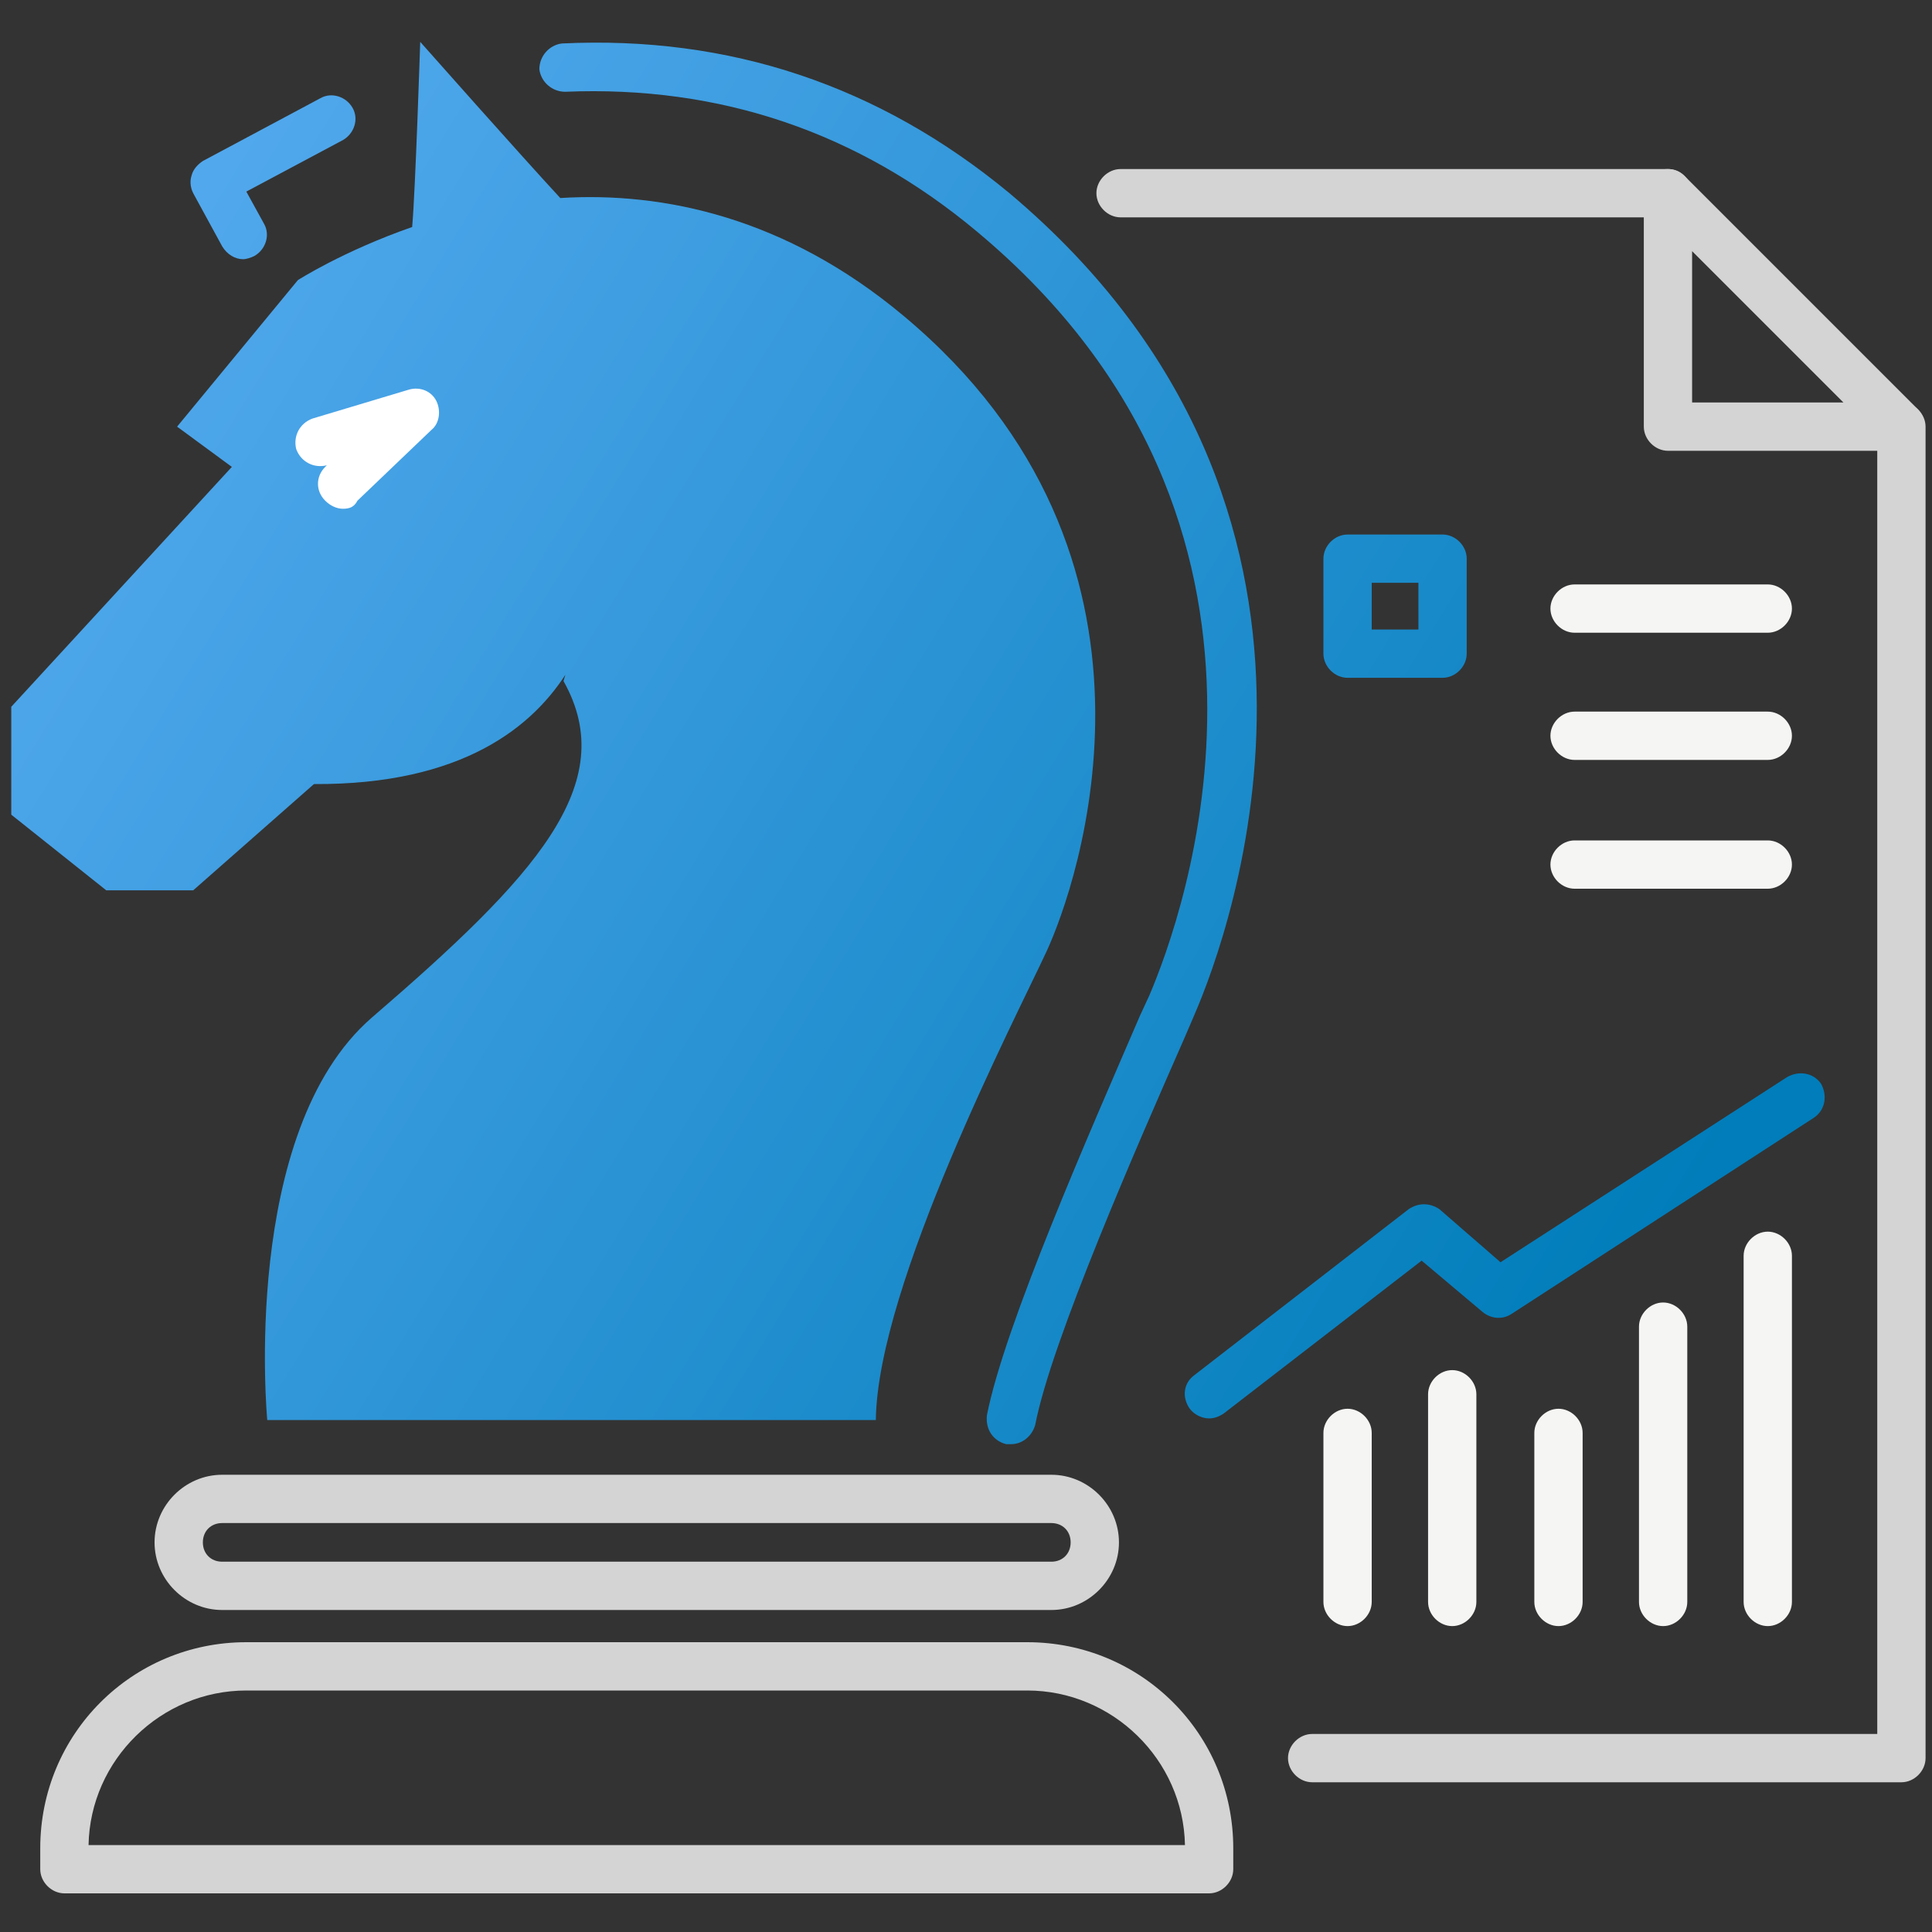
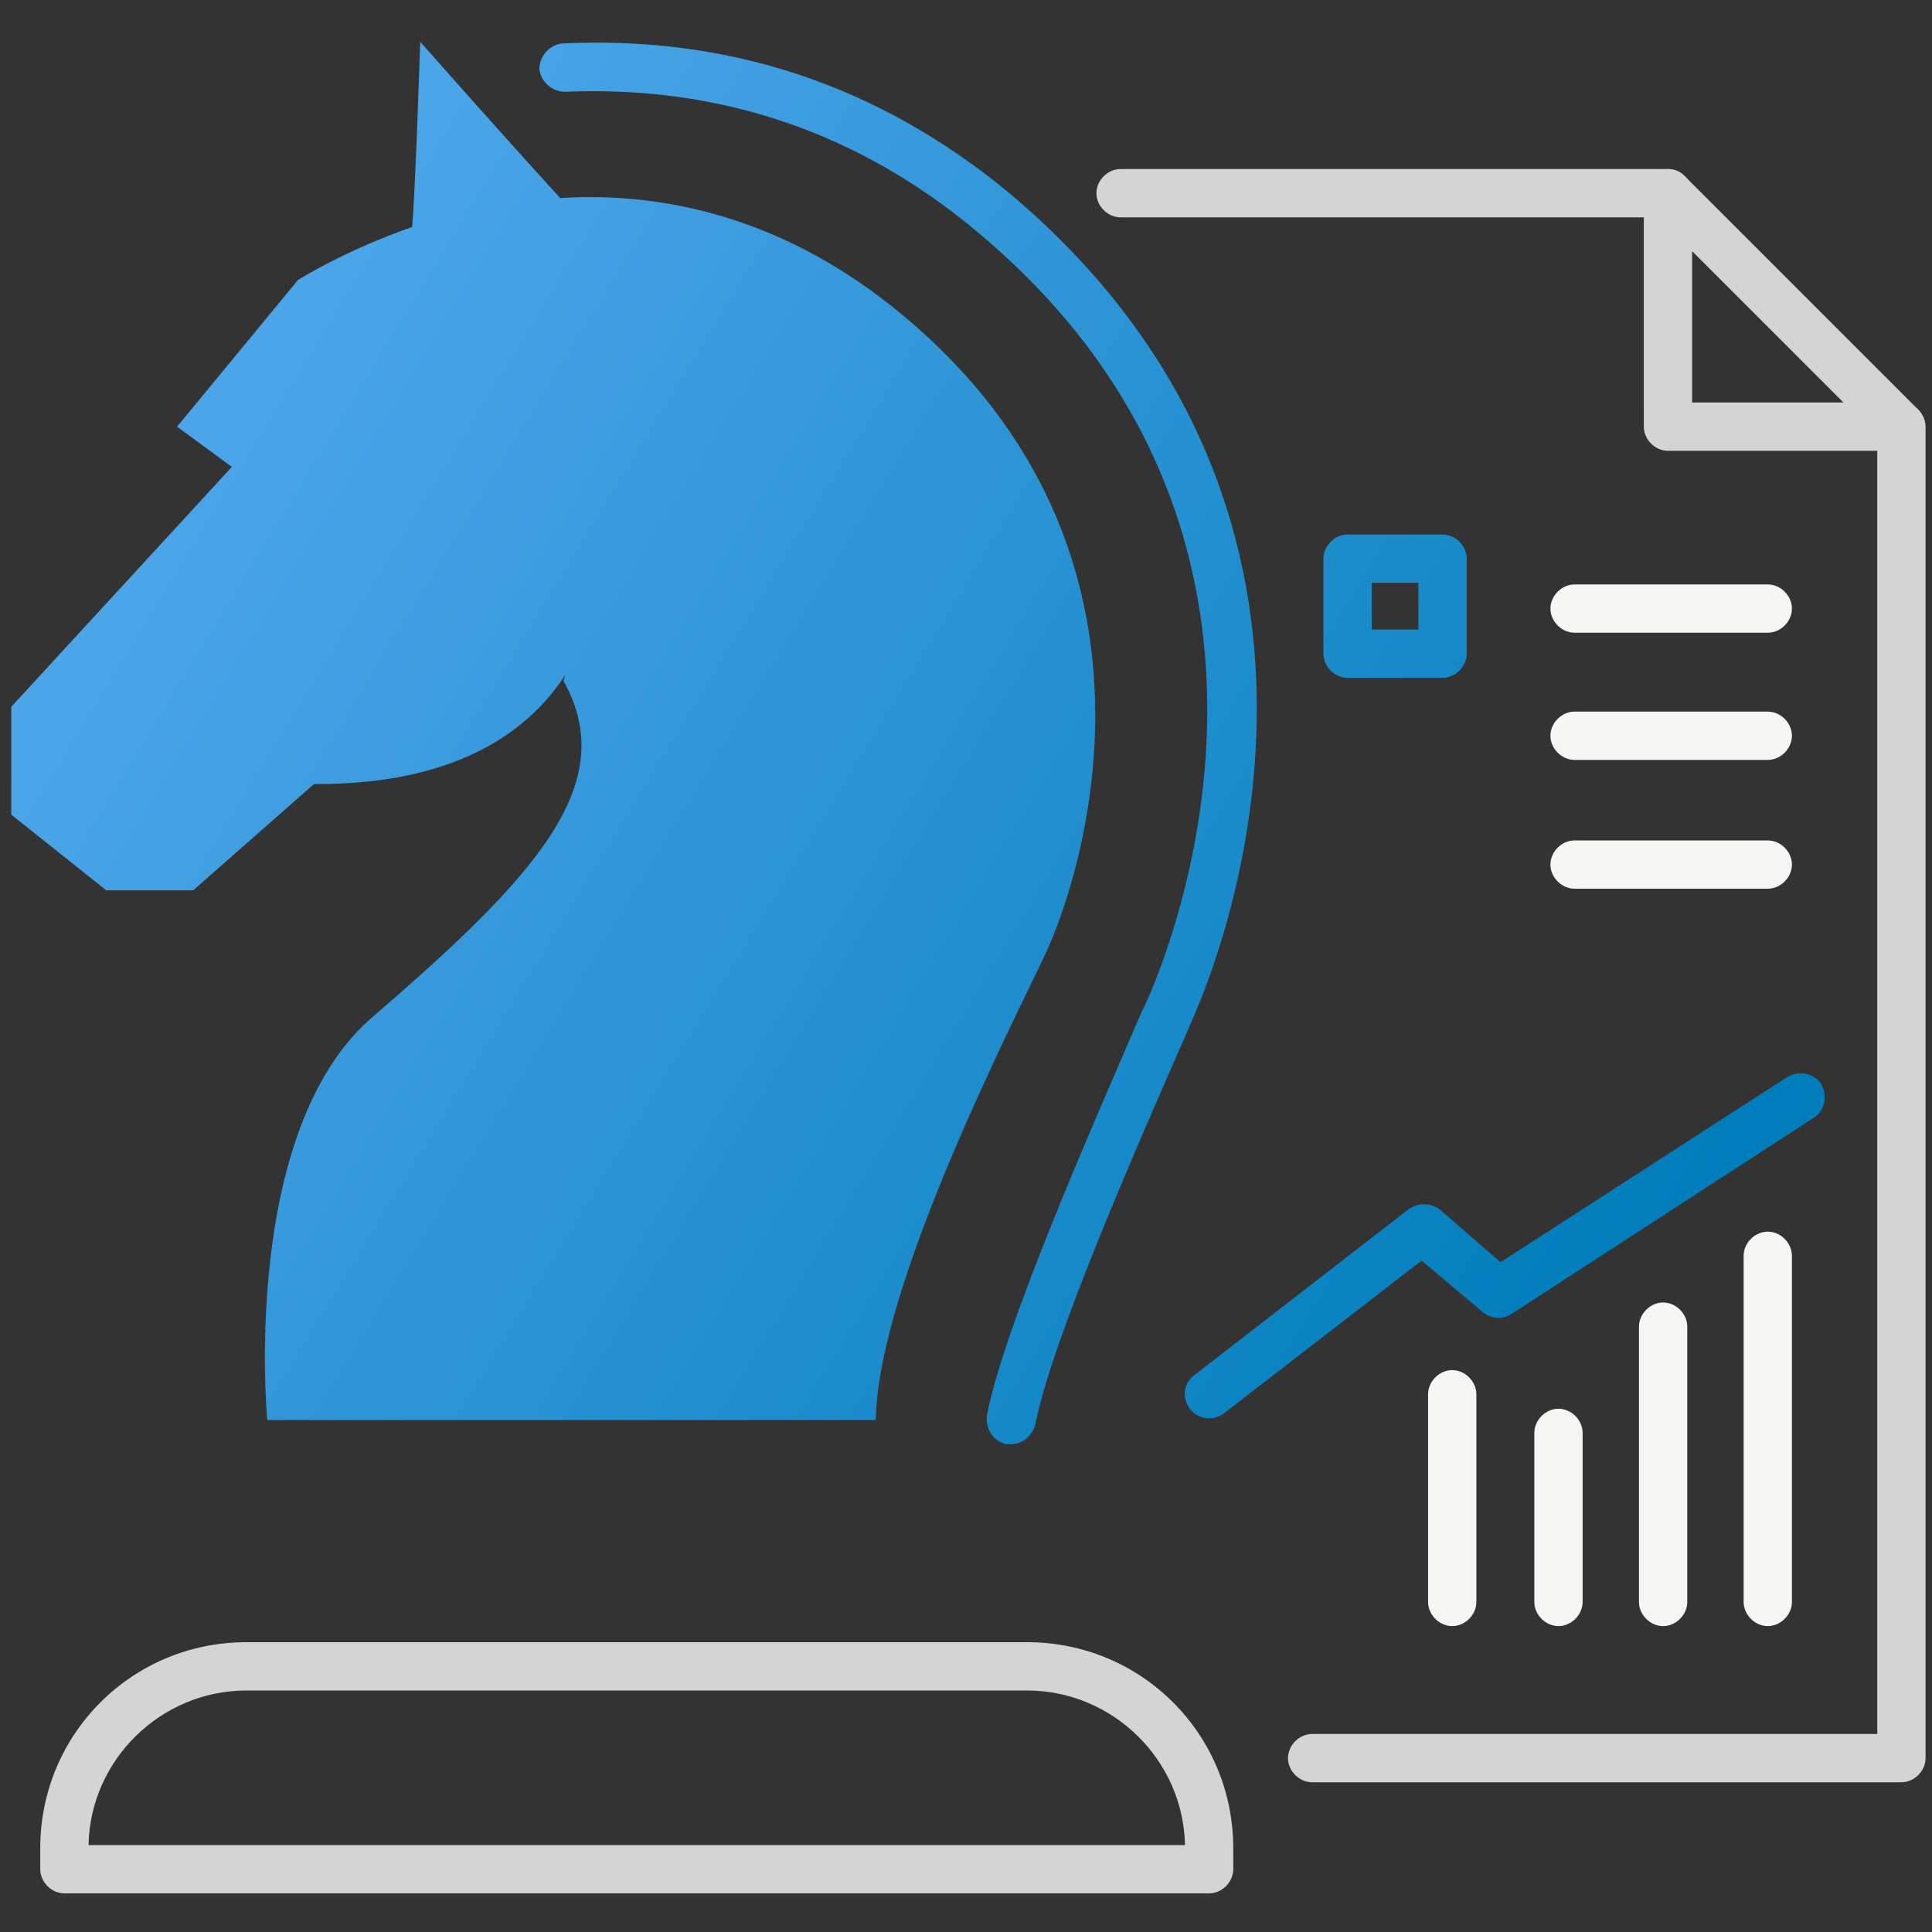
<svg xmlns="http://www.w3.org/2000/svg" version="1.1" id="Layer_1" x="0px" y="0px" viewBox="0 0 120 120" style="enable-background:new 0 0 120 120;" xml:space="preserve">
  <rect x="0" y="0" width="120" height="120" fill="#333333" stroke="none" />
  <style type="text/css">
	.st0{fill:#F5F5F3;}
	.st1{fill:#D3D4D3;}
	.st2{fill:url(#SVGID_1_);}
	.st3{fill:url(#SVGID_2_);}
	.st4{fill:url(#SVGID_3_);}
	.st5{fill:#FFFFFF;}
	.st6{fill:url(#SVGID_4_);}
	.st7{fill:url(#SVGID_5_);}
</style>
  <path class="st0" d="M109.8,39.3h-12c-0.8,0-1.5-0.7-1.5-1.5s0.7-1.5,1.5-1.5h12c0.8,0,1.5,0.7,1.5,1.5S110.6,39.3,109.8,39.3z" />
  <path class="st0" d="M109.8,47.2h-12c-0.8,0-1.5-0.7-1.5-1.5s0.7-1.5,1.5-1.5h12c0.8,0,1.5,0.7,1.5,1.5S110.6,47.2,109.8,47.2z" />
  <path class="st0" d="M109.8,55.2h-12c-0.8,0-1.5-0.7-1.5-1.5s0.7-1.5,1.5-1.5h12c0.8,0,1.5,0.7,1.5,1.5S110.6,55.2,109.8,55.2z" />
-   <path class="st0" d="M83.7,101c-0.8,0-1.5-0.7-1.5-1.5V89c0-0.8,0.7-1.5,1.5-1.5s1.5,0.7,1.5,1.5v10.5C85.2,100.3,84.5,101,83.7,101  z" />
  <path class="st0" d="M90.2,101c-0.8,0-1.5-0.7-1.5-1.5V86.6c0-0.8,0.7-1.5,1.5-1.5s1.5,0.7,1.5,1.5v12.9C91.7,100.3,91,101,90.2,101  z" />
  <path class="st0" d="M96.8,101c-0.8,0-1.5-0.7-1.5-1.5V89c0-0.8,0.7-1.5,1.5-1.5s1.5,0.7,1.5,1.5v10.5C98.3,100.3,97.6,101,96.8,101  z" />
  <path class="st0" d="M109.8,101c-0.8,0-1.5-0.7-1.5-1.5V78c0-0.8,0.7-1.5,1.5-1.5s1.5,0.7,1.5,1.5v21.5  C111.3,100.3,110.6,101,109.8,101z" />
  <path class="st0" d="M103.3,101c-0.8,0-1.5-0.7-1.5-1.5V82.4c0-0.8,0.7-1.5,1.5-1.5s1.5,0.7,1.5,1.5v17.1  C104.8,100.3,104.1,101,103.3,101z" />
  <path class="st1" d="M118.1,28h-14.5c-0.8,0-1.5-0.7-1.5-1.5V12c0-0.6,0.4-1.2,0.9-1.4c0.6-0.2,1.2-0.1,1.6,0.3l14.5,14.5  c0.4,0.4,0.6,1.1,0.3,1.6S118.7,28,118.1,28z M105.1,25h9.4l-9.4-9.4V25z" />
  <g>
    <path class="st1" d="M103.6,13.5h-34c-0.8,0-1.5-0.7-1.5-1.5s0.7-1.5,1.5-1.5h34c0.8,0,1.5,0.7,1.5,1.5S104.4,13.5,103.6,13.5z" />
    <path class="st1" d="M118.1,110.7H81.5c-0.8,0-1.5-0.7-1.5-1.5s0.7-1.5,1.5-1.5h35.1V26.5c0-0.8,0.7-1.5,1.5-1.5s1.5,0.7,1.5,1.5   v82.7C119.6,110,118.9,110.7,118.1,110.7z" />
  </g>
  <linearGradient id="SVGID_1_" gradientUnits="userSpaceOnUse" x1="-6.228" y1="27.639" x2="95.701" y2="89.969">
    <stop offset="0" style="stop-color:#57ABF0" />
    <stop offset="1" style="stop-color:#007DBA" />
  </linearGradient>
  <path class="st2" d="M37.4,34.3c0,0,0.5,14.5-17.9,14.4L12,55.3H6.6l-5.9-4.7v-6.7L14.4,29L11,26.5l7.5-9.1c0,0,2.8-1.8,7.1-3.3  c0.2-2.2,0.5-11.5,0.5-11.5s6.2,7,8.7,9.7c6.4-0.4,14,1.2,21.3,7.3c18,15,10.8,35.4,8.9,39.5S54.5,79.8,54.4,88.2H16.6  c0,0-1.7-17.9,6.5-25C33.2,54.5,38.6,48.7,35,42.3" />
  <linearGradient id="SVGID_2_" gradientUnits="userSpaceOnUse" x1="2.266" y1="13.749" x2="104.194" y2="76.079">
    <stop offset="0" style="stop-color:#57ABF0" />
    <stop offset="1" style="stop-color:#007DBA" />
  </linearGradient>
  <path class="st3" d="M62.8,89.7c-0.1,0-0.2,0-0.3,0c-0.8-0.2-1.3-0.9-1.2-1.8c1.1-5.6,6.4-17.6,9.5-24.8l0.6-1.3  c2-4.7,11.1-29.2-10.7-47.4c-7.4-6.2-16-9.1-25.6-8.7c-0.8,0-1.5-0.6-1.6-1.4c0-0.8,0.6-1.5,1.4-1.6C45.3,2.2,54.6,5.3,62.7,12  C86.1,31.7,76.4,57.9,74.2,63l-0.6,1.4c-2.9,6.6-8.3,18.9-9.3,24.1C64.1,89.2,63.5,89.7,62.8,89.7z" />
-   <path class="st1" d="M65.3,100H13.8c-2.3,0-4.2-1.9-4.2-4.2s1.9-4.2,4.2-4.2h51.5c2.3,0,4.2,1.9,4.2,4.2S67.6,100,65.3,100z   M13.8,94.6c-0.7,0-1.2,0.5-1.2,1.2s0.5,1.2,1.2,1.2h51.5c0.7,0,1.2-0.5,1.2-1.2s-0.5-1.2-1.2-1.2H13.8z" />
  <path class="st1" d="M75.1,117.6H4c-0.8,0-1.5-0.7-1.5-1.5v-1.3c0-7.1,5.7-12.8,12.8-12.8h48.5c7.1,0,12.8,5.7,12.8,12.8v1.3  C76.6,116.9,75.9,117.6,75.1,117.6z M5.5,114.6h68.1c-0.1-5.3-4.5-9.6-9.8-9.6H15.3C10,105,5.6,109.3,5.5,114.6z" />
  <linearGradient id="SVGID_3_" gradientUnits="userSpaceOnUse" x1="7.731" y1="4.812" x2="109.659" y2="67.142">
    <stop offset="0" style="stop-color:#57ABF0" />
    <stop offset="1" style="stop-color:#007DBA" />
  </linearGradient>
-   <path class="st4" d="M15.1,16.1c-0.5,0-1-0.3-1.3-0.8L12,12c-0.2-0.4-0.2-0.8-0.1-1.1c0.1-0.4,0.4-0.7,0.7-0.9l7.3-3.9  c0.7-0.4,1.6-0.1,2,0.6c0.4,0.7,0.1,1.6-0.6,2l-6,3.2l1.1,2c0.4,0.7,0.1,1.6-0.6,2C15.6,16,15.3,16.1,15.1,16.1z" />
-   <path class="st5" d="M21.3,31.6c-0.4,0-0.8-0.2-1.1-0.5c-0.6-0.6-0.6-1.5,0-2.1l0.1-0.1l0,0c-0.8,0.2-1.6-0.2-1.9-1  c-0.2-0.8,0.2-1.6,1-1.9l6-1.8c0.7-0.2,1.4,0.1,1.7,0.7c0.3,0.6,0.2,1.4-0.3,1.8l-4.6,4.4C22,31.5,21.7,31.6,21.3,31.6z" />
  <linearGradient id="SVGID_4_" gradientUnits="userSpaceOnUse" x1="14.595" y1="-6.412" x2="116.523" y2="55.918">
    <stop offset="0" style="stop-color:#57ABF0" />
    <stop offset="1" style="stop-color:#007DBA" />
  </linearGradient>
  <path class="st6" d="M89.6,42.1h-5.9c-0.8,0-1.5-0.7-1.5-1.5v-5.9c0-0.8,0.7-1.5,1.5-1.5h5.9c0.8,0,1.5,0.7,1.5,1.5v5.9  C91.1,41.4,90.4,42.1,89.6,42.1z M85.2,39.1h2.9v-2.9h-2.9V39.1z" />
  <linearGradient id="SVGID_5_" gradientUnits="userSpaceOnUse" x1="-1.246" y1="19.492" x2="100.682" y2="81.823">
    <stop offset="0" style="stop-color:#57ABF0" />
    <stop offset="1" style="stop-color:#007DBA" />
  </linearGradient>
  <path class="st7" d="M75.1,88.1c-0.4,0-0.9-0.2-1.2-0.6c-0.5-0.7-0.4-1.6,0.3-2.1l13.3-10.3c0.6-0.4,1.3-0.4,1.9,0l3.8,3.3L111,66.9  c0.7-0.4,1.6-0.3,2.1,0.4c0.4,0.7,0.3,1.6-0.4,2.1L93.9,81.6c-0.6,0.4-1.3,0.3-1.8-0.1l-3.8-3.2L76,87.8  C75.7,88,75.4,88.1,75.1,88.1z" />
</svg>